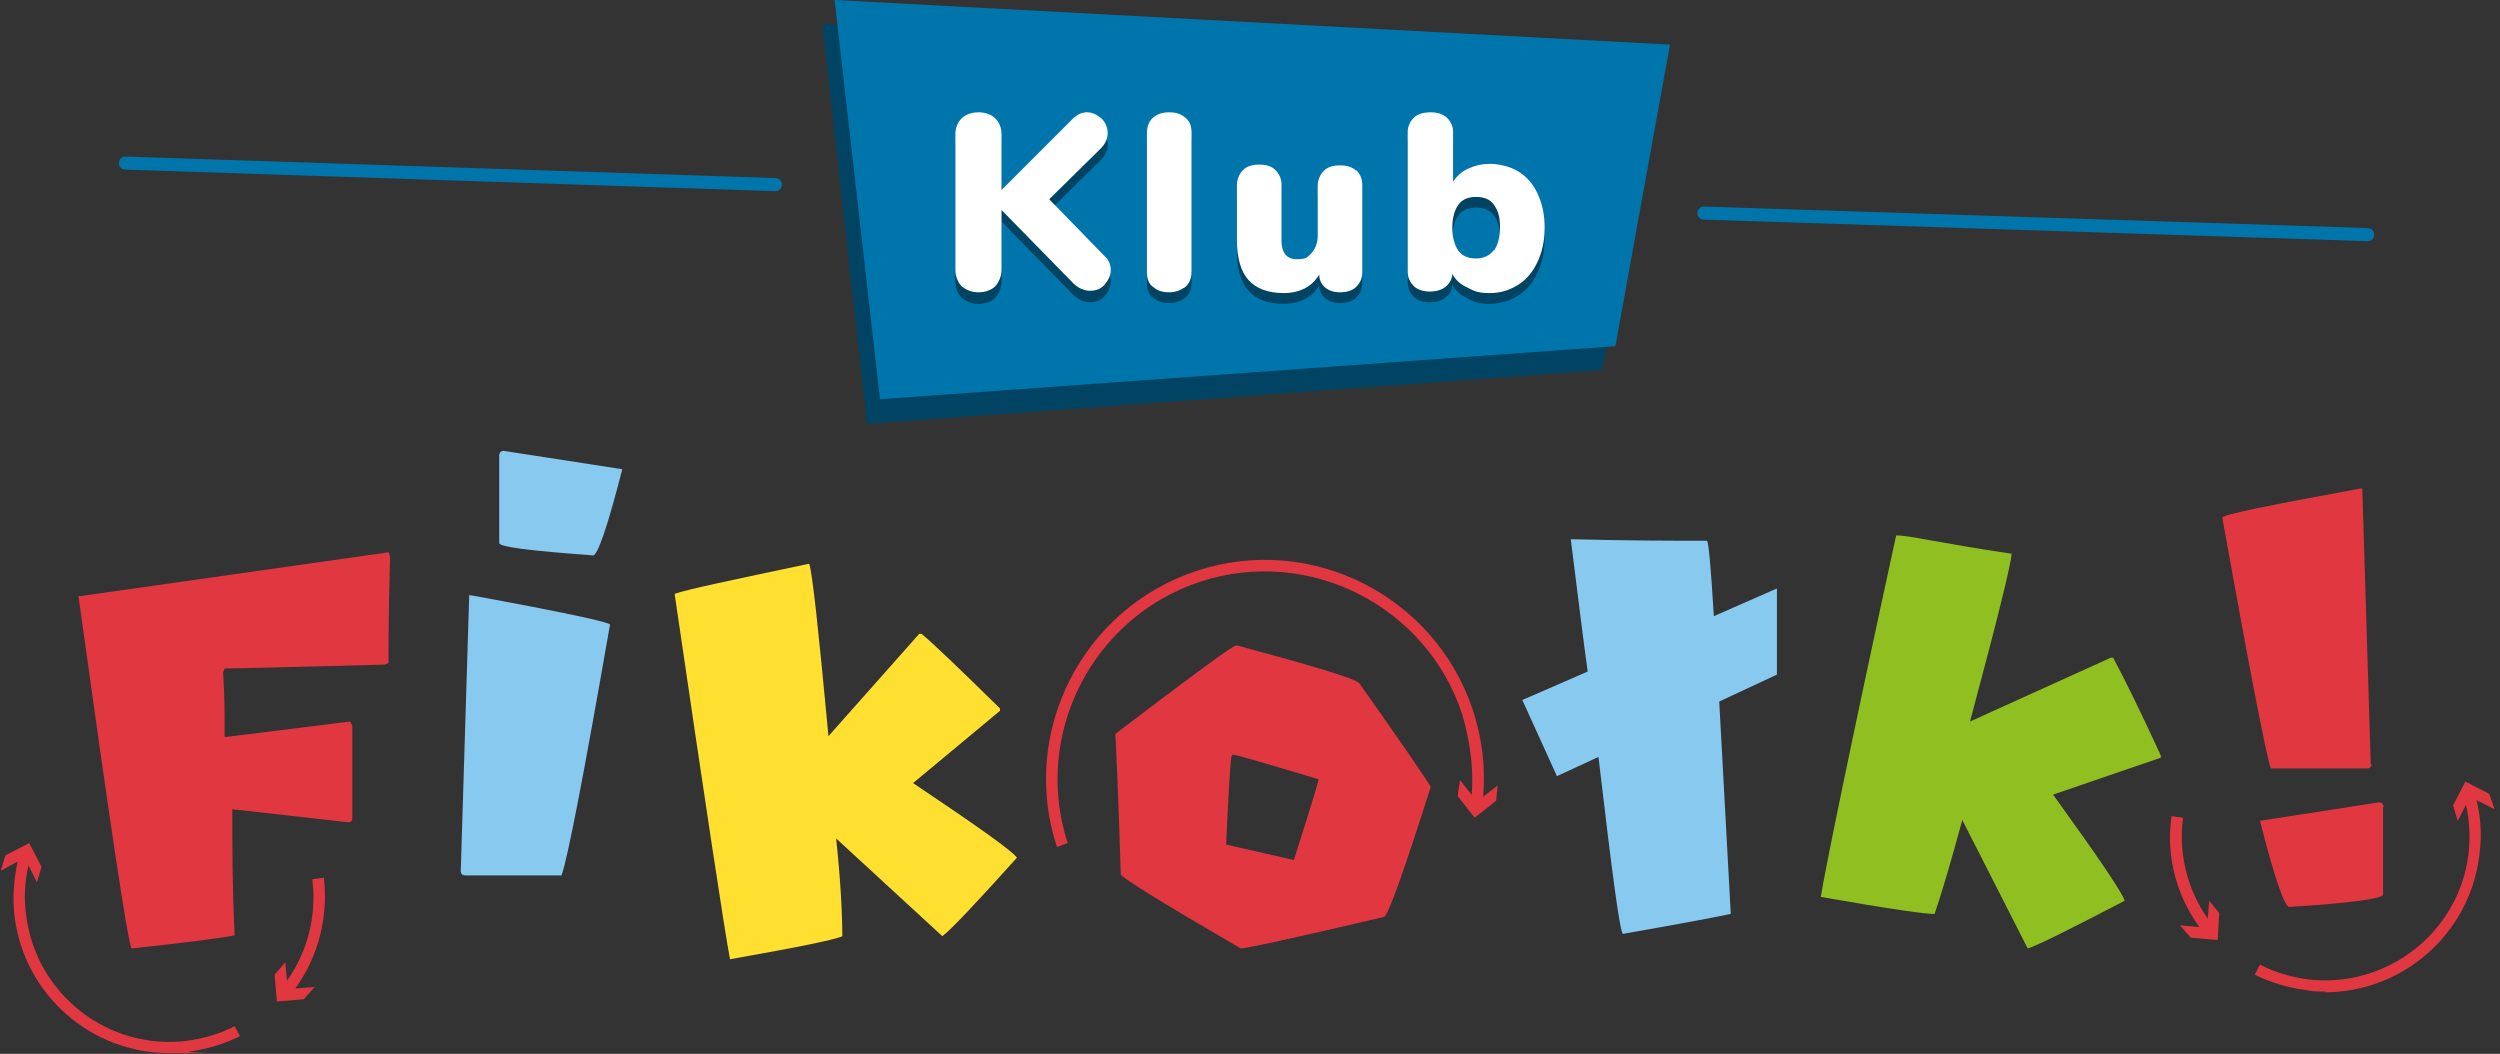
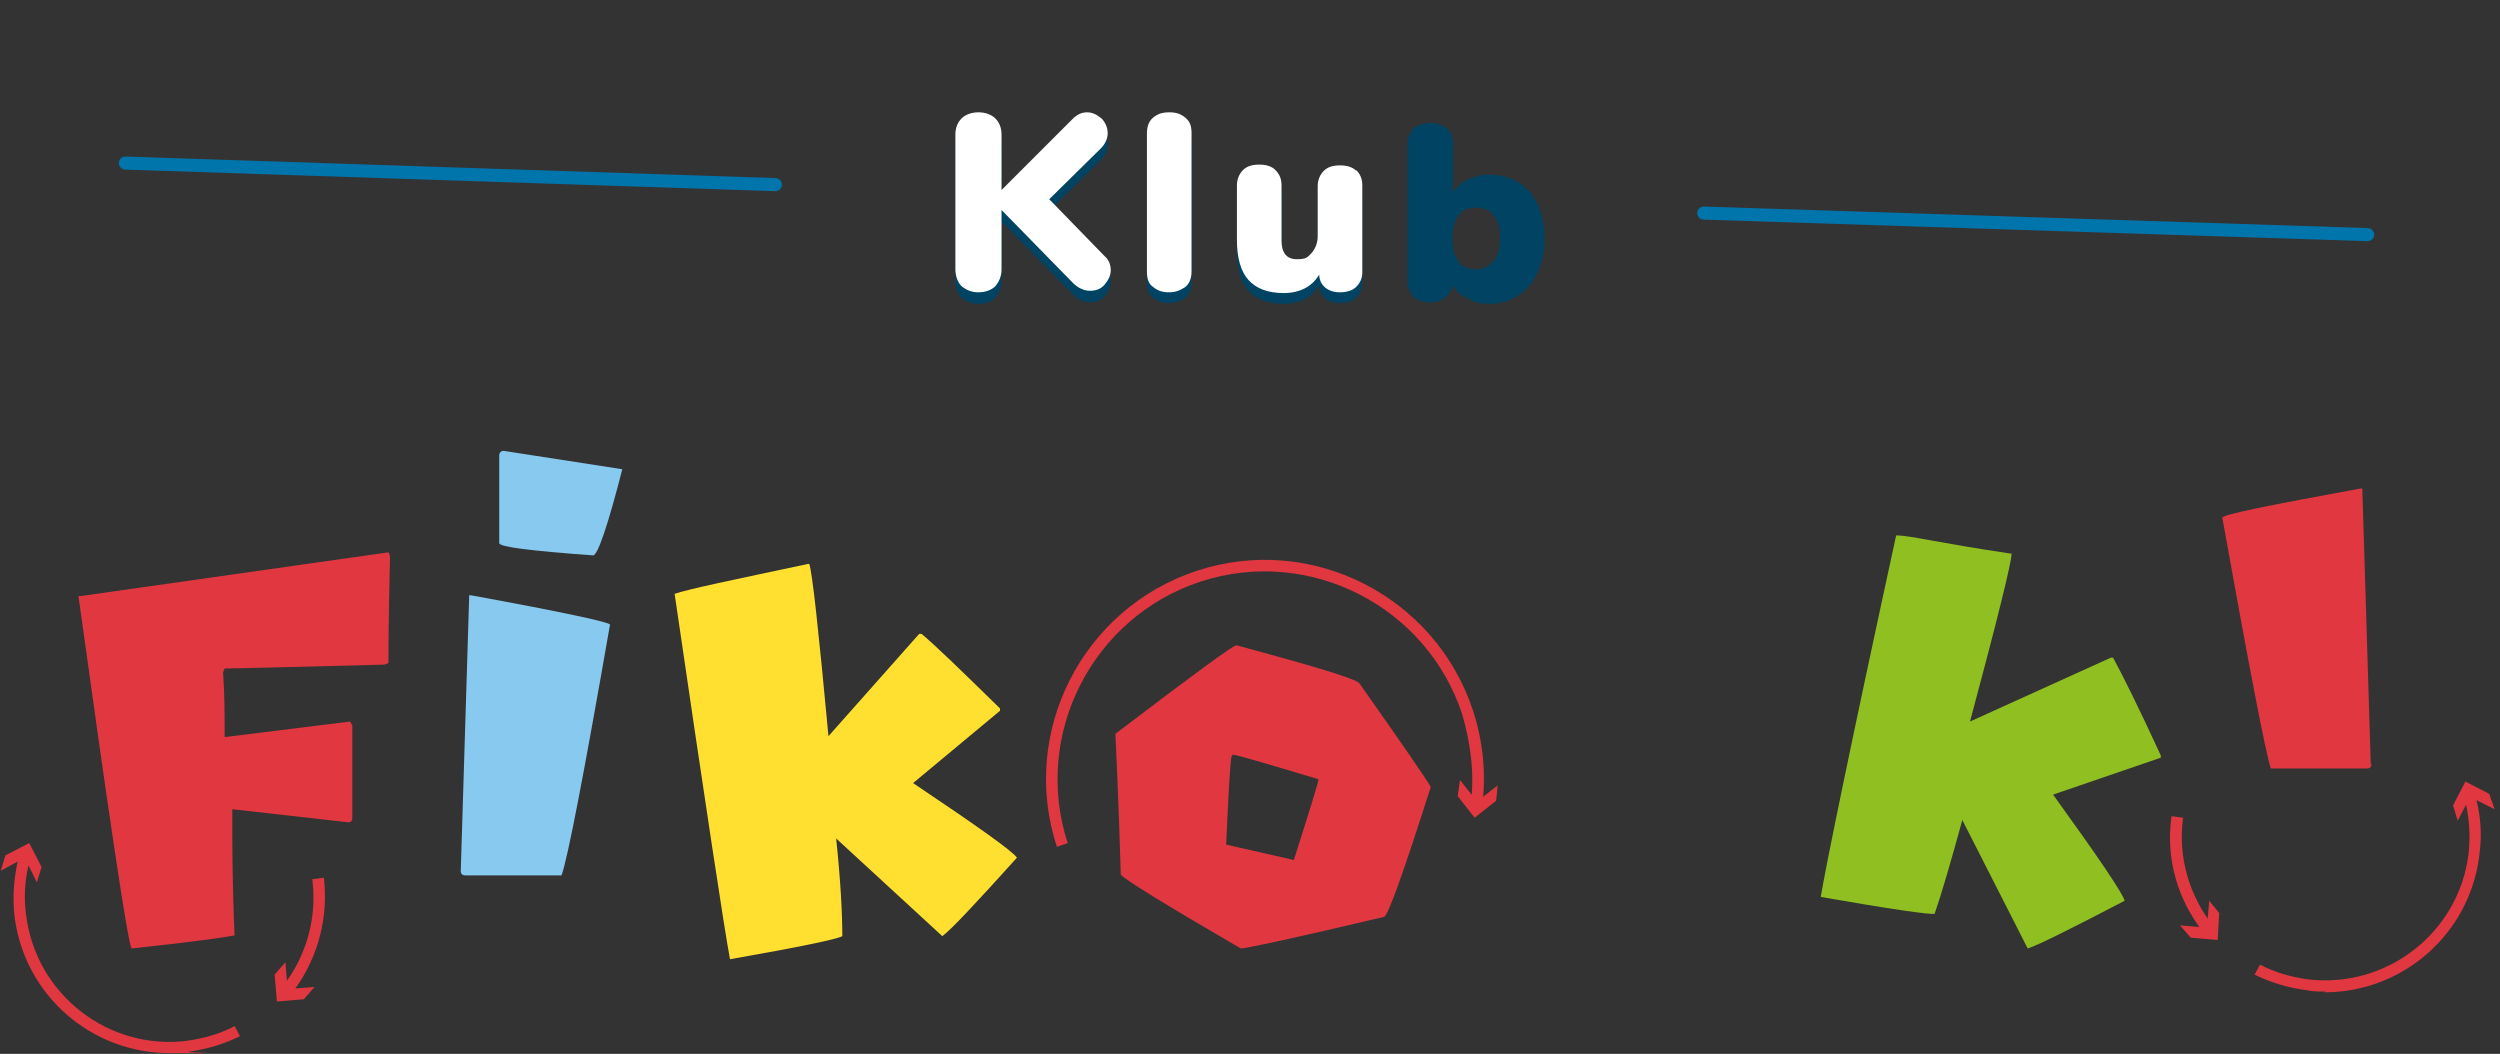
<svg xmlns="http://www.w3.org/2000/svg" width="100%" height="100%" viewBox="0 0 325 137" version="1.1" xml:space="preserve" style="fill-rule:evenodd;clip-rule:evenodd;stroke-linecap:round;stroke-miterlimit:10;">
  <rect x="0" y="0" width="325" height="137" fill="#333333" stroke="none" />
  <g>
    <path d="M50.5,71.8C50.7,72.1 50.7,72.4 50.7,72.6C50.5,80.5 50.5,85 50.5,86.2L50,86.4C37.9,86.7 31,86.9 29.2,86.9L29,87.4C29.2,90.3 29.2,92.7 29.2,94.6L29.2,95.8L29.4,95.8L45.5,93.8L45.8,94.3L45.8,106.4C45.8,106.7 45.6,106.9 45.3,106.9L30.2,105.2L30.2,106.7C30.2,110 30.2,115 30.5,121.6C29,121.9 24.6,122.5 17.1,123.3C16.6,122.4 14.3,107.1 10.2,77.5L10.4,77.5L50.5,71.8Z" style="fill:rgb(225,55,64);fill-rule:nonzero;" />
    <g>
      <path d="M24.4,135.3C14.1,136.6 4.7,129.3 3.4,119C3.1,116.8 3.2,114.7 3.7,112.5L4.8,114.7L5.4,112.7L3.8,109.6L0.7,111.2L0.1,113.2L2.3,112C1.8,114.3 1.6,116.7 1.9,119.2C3.2,129.4 11.9,136.9 22,136.9C32.1,136.9 23.7,136.9 24.6,136.7C26.9,136.4 29.2,135.7 31.2,134.7L30.5,133.4C28.6,134.4 26.5,135 24.3,135.3L24.4,135.3Z" style="fill:rgb(225,55,64);fill-rule:nonzero;" />
      <path d="M42.1,114.1L40.6,114.3C41.2,119 40,123.7 37.3,127.5L37.1,125.1L35.7,126.7L36,130.2L39.5,129.9L40.9,128.3L38.4,128.5C41.4,124.3 42.7,119.2 42.1,114.1Z" style="fill:rgb(225,55,64);fill-rule:nonzero;" />
    </g>
  </g>
  <path d="M105.2,73.3C105.6,74.4 106.4,81.8 107.7,95.7L119.5,82.4L119.8,82.4C121.6,83.9 125,87.2 130,92.1L130,92.4L118.7,101.8C127.2,107.5 131.7,110.7 132.2,111.5C126.8,117.5 123.6,120.9 122.5,121.7L108.7,109C109.3,114.7 109.5,118.9 109.5,121.7C108.8,122.1 104,123.1 94.9,124.7C94.2,121 91.8,105.2 87.7,77.2C89.4,76.6 95.2,75.4 105.1,73.3L105.2,73.3Z" style="fill:rgb(255,224,48);fill-rule:nonzero;" />
  <path d="M302.3,128.9C301.4,128.9 300.6,128.9 299.7,128.7C297.4,128.4 295.1,127.7 293.1,126.7L293.8,125.4C295.7,126.4 297.8,127 299.9,127.3C310.2,128.6 319.6,121.3 320.9,111.1C321.2,108.5 321,105.9 320.3,103.5L321.7,103.1C322.5,105.8 322.7,108.5 322.3,111.3C321,121.5 312.3,129 302.2,129L302.3,128.9Z" style="fill:rgb(225,55,64);fill-rule:nonzero;" />
  <path d="M324.3,105.2L321.1,103.6L319.5,106.7L318.9,104.7L320.5,101.6L323.6,103.2L324.3,105.2Z" style="fill:rgb(225,55,64);fill-rule:nonzero;" />
  <path d="M286.6,121.4C283.1,117.1 281.5,111.6 282.3,106.1L283.8,106.3C283.1,111.4 284.6,116.5 287.8,120.5L286.7,121.4L286.6,121.4Z" style="fill:rgb(225,55,64);fill-rule:nonzero;" />
  <path d="M283.4,120.3L286.9,120.6L287.2,117.1L288.5,118.7L288.3,122.2L284.8,121.9L283.4,120.3Z" style="fill:rgb(225,55,64);fill-rule:nonzero;" />
  <path d="M137.4,110.1C132.5,95.2 140.7,79.1 155.6,74.2C170.5,69.3 186.6,77.5 191.5,92.4C192.8,96.4 193.2,100.5 192.7,104.7L191.2,104.5C191.7,100.6 191.2,96.7 190.1,92.9C185.5,78.8 170.2,71 156.1,75.6C142,80.2 134.2,95.5 138.8,109.6L137.4,110.1Z" style="fill:rgb(225,55,64);fill-rule:nonzero;" />
  <path d="M189.8,101.4L192,104.2L194.7,102.1L194.5,104.1L191.7,106.3L189.5,103.5L189.8,101.4Z" style="fill:rgb(225,55,64);fill-rule:nonzero;" />
  <path d="M61.1,77.4L61.3,77.4C73.3,79.6 79.3,80.9 79.3,81.2C75.9,100.7 73.8,111.6 73,113.8L60.5,113.8C60.1,113.8 59.9,113.6 59.9,113.2L61,77.3L61.1,77.4ZM65.4,58.6L80.9,61C79,68.4 77.7,72.2 77.1,72.2C68.9,71.6 64.9,71.1 64.9,70.6L64.9,59.2C64.9,58.8 65.2,58.6 65.5,58.6L65.4,58.6Z" style="fill:rgb(136,201,240);fill-rule:nonzero;" />
  <path d="M160.8,83.9C170.8,86.6 176.1,88.2 176.7,88.8C182.2,96.6 185.3,101.1 186,102.3C182.4,113.6 180.4,119.2 179.9,119.2C168.1,122 161.9,123.3 161.3,123.3C151.5,117.6 146.3,114.4 145.7,113.7C145.4,103.1 145,95.5 145,95.4C155.1,87.7 160.3,83.9 160.7,83.9L160.9,83.9L160.8,83.9ZM160.1,98.3C159.9,99.4 159.7,103.2 159.4,109.8L168.2,111.8C170.3,105.2 171.4,101.7 171.4,101.3C164.4,99.2 160.7,98.1 160.2,98.1L160.2,98.3L160.1,98.3Z" style="fill:rgb(225,55,64);fill-rule:nonzero;" />
  <path d="M261.5,72C261.5,73.1 259.7,80.4 256.1,93.8L274.4,85.5L274.7,85.5C275.9,87.7 278,91.9 280.9,98.2L280.9,98.5L266.9,103.3C272.9,111.6 276,116.2 276.2,117.1C269.1,120.8 264.9,122.9 263.6,123.3L255.1,106.6C253.6,112.1 252.4,116.2 251.5,118.8C250.8,118.9 245.8,118.2 236.7,116.6C237.3,112.9 240.5,97.2 246.5,69.6C248.3,69.6 251.5,70.5 261.6,72L261.5,72Z" style="fill:rgb(143,191,33);fill-rule:nonzero;" />
  <path d="M308.3,99.3C308.3,99.7 308.1,99.9 307.7,99.9L295.2,99.9C294.5,97.7 292.4,86.8 288.9,67.3C288.9,66.9 294.9,65.7 306.9,63.5L307.1,63.5L308.2,99.4L308.3,99.3Z" style="fill:rgb(225,55,64);fill-rule:nonzero;" />
-   <path d="M309.8,104.9L309.8,116.3C309.8,116.8 305.7,117.4 297.6,117.9C297,117.9 295.7,114.2 293.8,106.7L309.3,104.3C309.6,104.3 309.8,104.5 309.9,104.9L309.8,104.9Z" style="fill:rgb(225,55,64);fill-rule:nonzero;" />
-   <path d="M231,76.5L222.8,80.1C222.4,73.5 222.1,70.3 221.9,70.3C218.1,70.3 212.2,70.3 204.2,70.1C205.2,78 205.9,83.8 206.4,87.3L197.9,91L202.4,100.9L207.8,98.4C209.6,113.7 210.6,121.4 211,121.4C219,120 223.7,119.1 225,118.8C224.4,107.7 223.9,98.5 223.5,91.2L231,87.7L231,76.5Z" style="fill:rgb(136,201,240);fill-rule:nonzero;" />
-   <path d="M215.5,9L208.3,48.1L112.7,55.1L106.9,3.1L215.5,9Z" style="fill:rgb(0,67,99);fill-rule:nonzero;" />
-   <path d="M217.1,5.8L210,45L114.4,51.9L108.5,0L217.1,5.8Z" style="fill:rgb(0,117,172);fill-rule:nonzero;" />
  <path d="M100.8,24L16.3,21.2" style="fill:none;fill-rule:nonzero;stroke:rgb(0,117,172);stroke-width:1.7px;" />
  <path d="M307.8,30.5L221.5,27.7" style="fill:none;fill-rule:nonzero;stroke:rgb(0,117,172);stroke-width:1.7px;" />
  <g>
    <path d="M144.4,36.6C144.4,37.3 144.1,37.9 143.6,38.5C143.1,39.1 142.4,39.3 141.7,39.3C141,39.3 140.2,39 139.5,38.3L130.2,28.8L130.2,36.5C130.2,37.4 129.9,38.1 129.4,38.7C128.9,39.2 128.1,39.5 127.2,39.5C126.3,39.5 125.6,39.2 125,38.7C124.5,38.2 124.2,37.4 124.2,36.5L124.2,19C124.2,18.1 124.5,17.4 125,16.9C125.5,16.4 126.3,16.1 127.2,16.1C128.1,16.1 128.9,16.4 129.4,16.9C129.9,17.4 130.2,18.1 130.2,19L130.2,26.2L139.4,17C140,16.4 140.6,16.1 141.3,16.1C142,16.1 142.6,16.4 143.2,16.9C143.7,17.4 144,18.1 144,18.8C144,19.5 143.7,20.2 143.1,20.8L136.4,27.4L143.6,34.8C144.2,35.3 144.4,36 144.4,36.7L144.4,36.6Z" style="fill:rgb(0,67,99);fill-rule:nonzero;" />
    <path d="M149.9,38.7C149.3,38.3 149.1,37.6 149.1,36.7L149.1,18.7C149.1,17.8 149.4,17.1 149.9,16.7C150.5,16.2 151.1,16 152,16C152.9,16 153.5,16.2 154.1,16.7C154.7,17.2 154.9,17.8 154.9,18.7L154.9,36.7C154.9,37.6 154.6,38.3 154.1,38.7C153.5,39.1 152.9,39.4 152,39.4C151.1,39.4 150.5,39.2 149.9,38.7Z" style="fill:rgb(0,67,99);fill-rule:nonzero;" />
    <path d="M176.3,23.5C176.8,24 177.1,24.6 177.1,25.5L177.1,36.8C177.1,37.6 176.8,38.2 176.3,38.7C175.8,39.2 175,39.4 174.2,39.4C173.4,39.4 172.8,39.2 172.3,38.8C171.8,38.4 171.5,37.8 171.5,37.1C171,37.9 170.4,38.5 169.6,38.9C168.8,39.3 167.9,39.5 166.9,39.5C164.8,39.5 163.3,38.9 162.3,37.8C161.3,36.7 160.8,34.9 160.8,32.6L160.8,25.5C160.8,24.7 161.1,24 161.6,23.5C162.1,23 162.8,22.8 163.7,22.8C164.6,22.8 165.3,23 165.8,23.5C166.3,24 166.6,24.6 166.6,25.5L166.6,32.7C166.6,34.3 167.3,35.1 168.6,35.1C169.9,35.1 170,34.8 170.5,34.3C171,33.7 171.3,33 171.3,32.1L171.3,25.6C171.3,24.8 171.6,24.1 172.1,23.6C172.6,23.1 173.3,22.9 174.2,22.9C175.1,22.9 175.8,23.1 176.3,23.6L176.3,23.5Z" style="fill:rgb(0,67,99);fill-rule:nonzero;" />
    <path d="M197.4,23.7C198.5,24.4 199.3,25.3 199.9,26.6C200.5,27.9 200.8,29.3 200.8,31C200.8,32.7 200.5,34.1 199.9,35.4C199.3,36.7 198.5,37.7 197.4,38.4C196.3,39.1 195.1,39.5 193.7,39.5C192.3,39.5 191.7,39.3 190.8,38.8C189.9,38.4 189.2,37.8 188.8,37C188.8,37.7 188.4,38.3 187.9,38.7C187.4,39.1 186.7,39.3 185.9,39.3C185.1,39.3 184.3,39.1 183.8,38.6C183.3,38.1 183,37.5 183,36.7L183,18.6C183,17.8 183.3,17.2 183.8,16.7C184.3,16.2 185.1,16 186,16C186.9,16 187.5,16.2 188.1,16.7C188.6,17.2 188.9,17.8 188.9,18.5L188.9,25C189.4,24.3 190,23.7 190.9,23.3C191.8,22.9 192.7,22.7 193.7,22.7C194.7,22.7 196.3,23 197.4,23.7ZM194.2,34C194.7,33.3 195,32.3 195,30.9C195,29.5 194.7,28.7 194.2,28C193.7,27.3 192.9,27 191.9,27C190.9,27 190.1,27.3 189.6,28C189.1,28.7 188.8,29.7 188.8,31C188.8,32.3 189.1,33.3 189.6,34C190.1,34.7 190.9,35 191.9,35C192.9,35 193.7,34.6 194.2,33.9L194.2,34Z" style="fill:rgb(0,67,99);fill-rule:nonzero;" />
  </g>
  <g>
    <path d="M144.4,35.1C144.4,35.8 144.1,36.4 143.6,37C143.1,37.6 142.4,37.8 141.7,37.8C141,37.8 140.2,37.5 139.5,36.8L130.2,27.3L130.2,35C130.2,35.9 129.9,36.6 129.4,37.2C128.9,37.7 128.1,38 127.2,38C126.3,38 125.6,37.7 125,37.2C124.5,36.7 124.2,35.9 124.2,35L124.2,17.5C124.2,16.6 124.5,15.9 125,15.4C125.5,14.9 126.3,14.6 127.2,14.6C128.1,14.6 128.9,14.9 129.4,15.4C129.9,15.9 130.2,16.6 130.2,17.5L130.2,24.7L139.4,15.5C140,14.9 140.6,14.6 141.3,14.6C142,14.6 142.6,14.9 143.2,15.4C143.7,15.9 144,16.6 144,17.3C144,18 143.7,18.7 143.1,19.3L136.4,25.9L143.6,33.3C144.2,33.8 144.4,34.5 144.4,35.2L144.4,35.1Z" style="fill:white;fill-rule:nonzero;" />
    <path d="M149.9,37.3C149.3,36.9 149.1,36.2 149.1,35.3L149.1,17.3C149.1,16.4 149.4,15.7 149.9,15.3C150.5,14.8 151.1,14.6 152,14.6C152.9,14.6 153.5,14.8 154.1,15.3C154.7,15.8 154.9,16.4 154.9,17.3L154.9,35.3C154.9,36.2 154.6,36.9 154.1,37.3C153.5,37.7 152.9,38 152,38C151.1,38 150.5,37.8 149.9,37.3Z" style="fill:white;fill-rule:nonzero;" />
    <path d="M176.3,22.1C176.8,22.6 177.1,23.2 177.1,24.1L177.1,35.4C177.1,36.2 176.8,36.8 176.3,37.3C175.8,37.8 175,38 174.2,38C173.4,38 172.8,37.8 172.3,37.4C171.8,37 171.5,36.4 171.5,35.7C171,36.5 170.4,37.1 169.6,37.5C168.8,37.9 167.9,38.1 166.9,38.1C164.8,38.1 163.3,37.5 162.3,36.4C161.3,35.3 160.8,33.5 160.8,31.2L160.8,24.1C160.8,23.3 161.1,22.6 161.6,22.1C162.1,21.6 162.8,21.4 163.7,21.4C164.6,21.4 165.3,21.6 165.8,22.1C166.3,22.6 166.6,23.2 166.6,24.1L166.6,31.3C166.6,32.9 167.3,33.7 168.6,33.7C169.9,33.7 170,33.4 170.5,32.9C171,32.3 171.3,31.6 171.3,30.7L171.3,24.2C171.3,23.4 171.6,22.7 172.1,22.2C172.6,21.7 173.3,21.5 174.2,21.5C175.1,21.5 175.8,21.7 176.3,22.2L176.3,22.1Z" style="fill:white;fill-rule:nonzero;" />
-     <path d="M197.4,22.3C198.5,23 199.3,23.9 199.9,25.2C200.5,26.5 200.8,27.9 200.8,29.6C200.8,31.3 200.5,32.7 199.9,34C199.3,35.3 198.5,36.3 197.4,37C196.3,37.7 195.1,38.1 193.7,38.1C192.3,38.1 191.7,37.9 190.8,37.4C189.9,37 189.2,36.4 188.8,35.6C188.8,36.3 188.4,36.9 187.9,37.3C187.4,37.7 186.7,37.9 185.9,37.9C185.1,37.9 184.3,37.7 183.8,37.2C183.3,36.7 183,36.1 183,35.3L183,17.2C183,16.4 183.3,15.8 183.8,15.3C184.3,14.8 185.1,14.6 186,14.6C186.9,14.6 187.5,14.8 188.1,15.3C188.6,15.8 188.9,16.4 188.9,17.1L188.9,23.6C189.4,22.9 190,22.3 190.9,21.9C191.8,21.5 192.7,21.3 193.7,21.3C194.7,21.3 196.3,21.6 197.4,22.3ZM194.2,32.6C194.7,31.9 195,30.9 195,29.5C195,28.1 194.7,27.3 194.2,26.6C193.7,25.9 192.9,25.6 191.9,25.6C190.9,25.6 190.1,25.9 189.6,26.6C189.1,27.3 188.8,28.3 188.8,29.6C188.8,30.9 189.1,31.9 189.6,32.6C190.1,33.3 190.9,33.6 191.9,33.6C192.9,33.6 193.7,33.2 194.2,32.5L194.2,32.6Z" style="fill:white;fill-rule:nonzero;" />
  </g>
</svg>